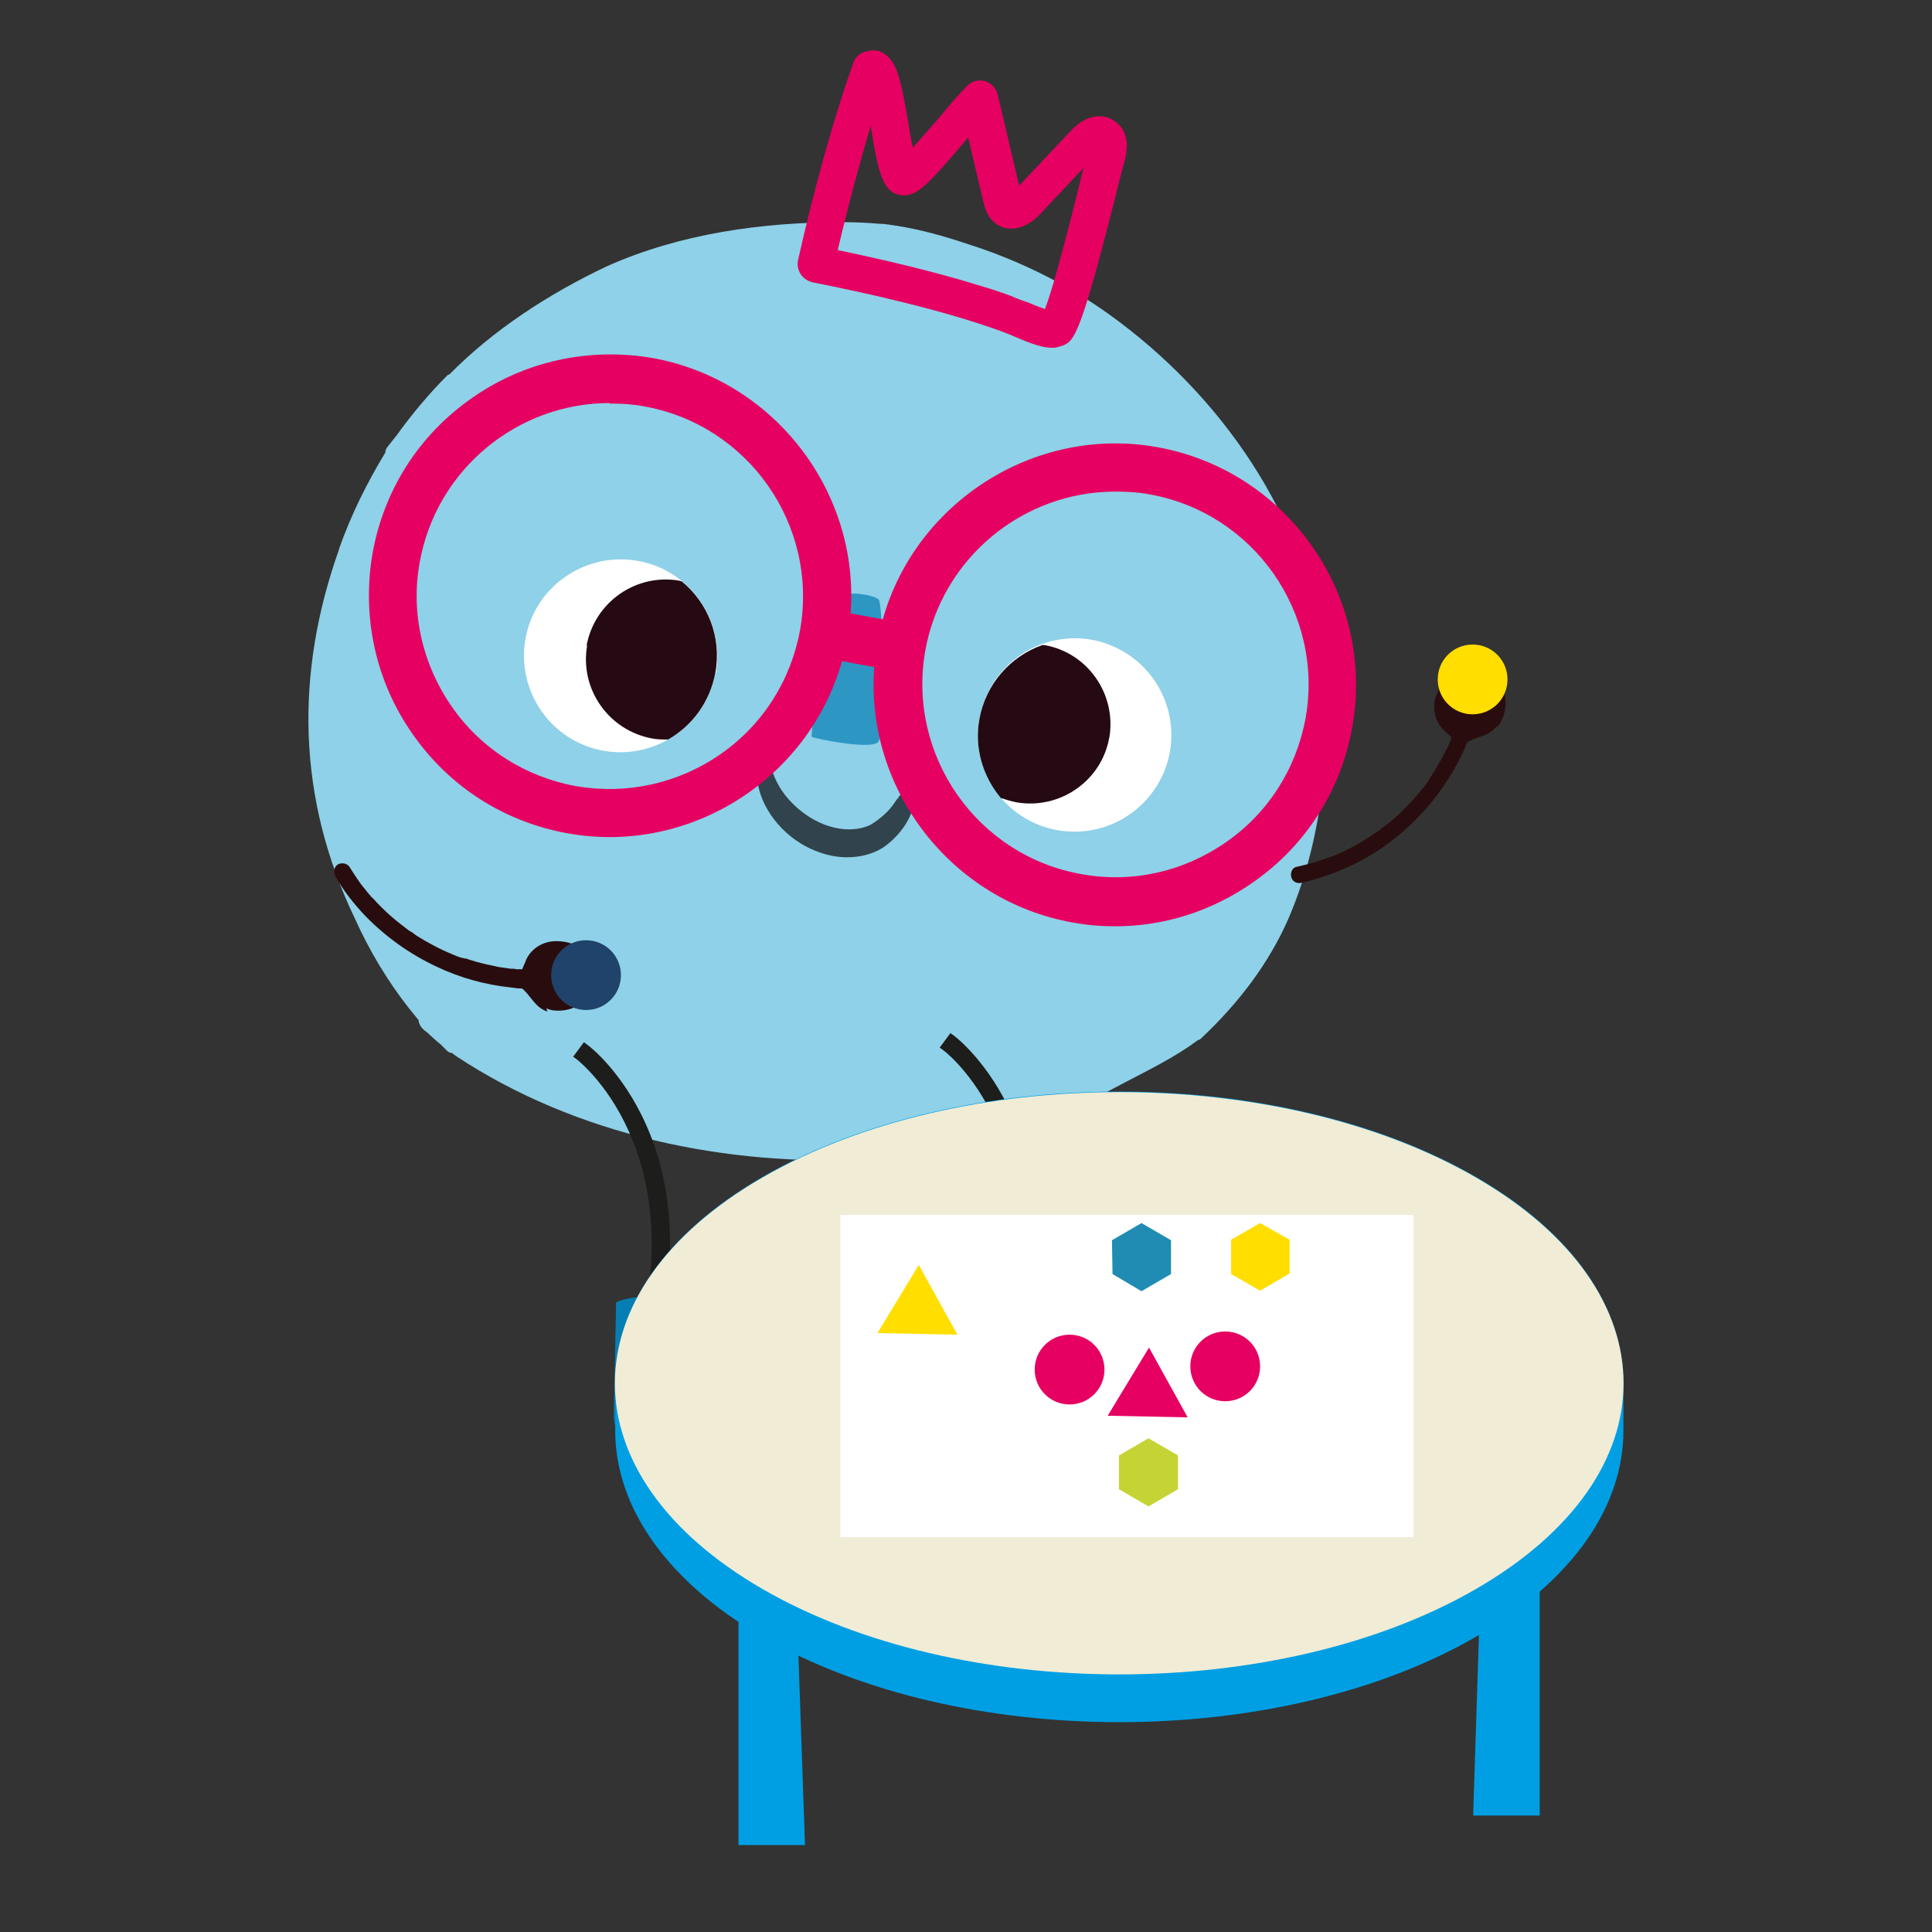
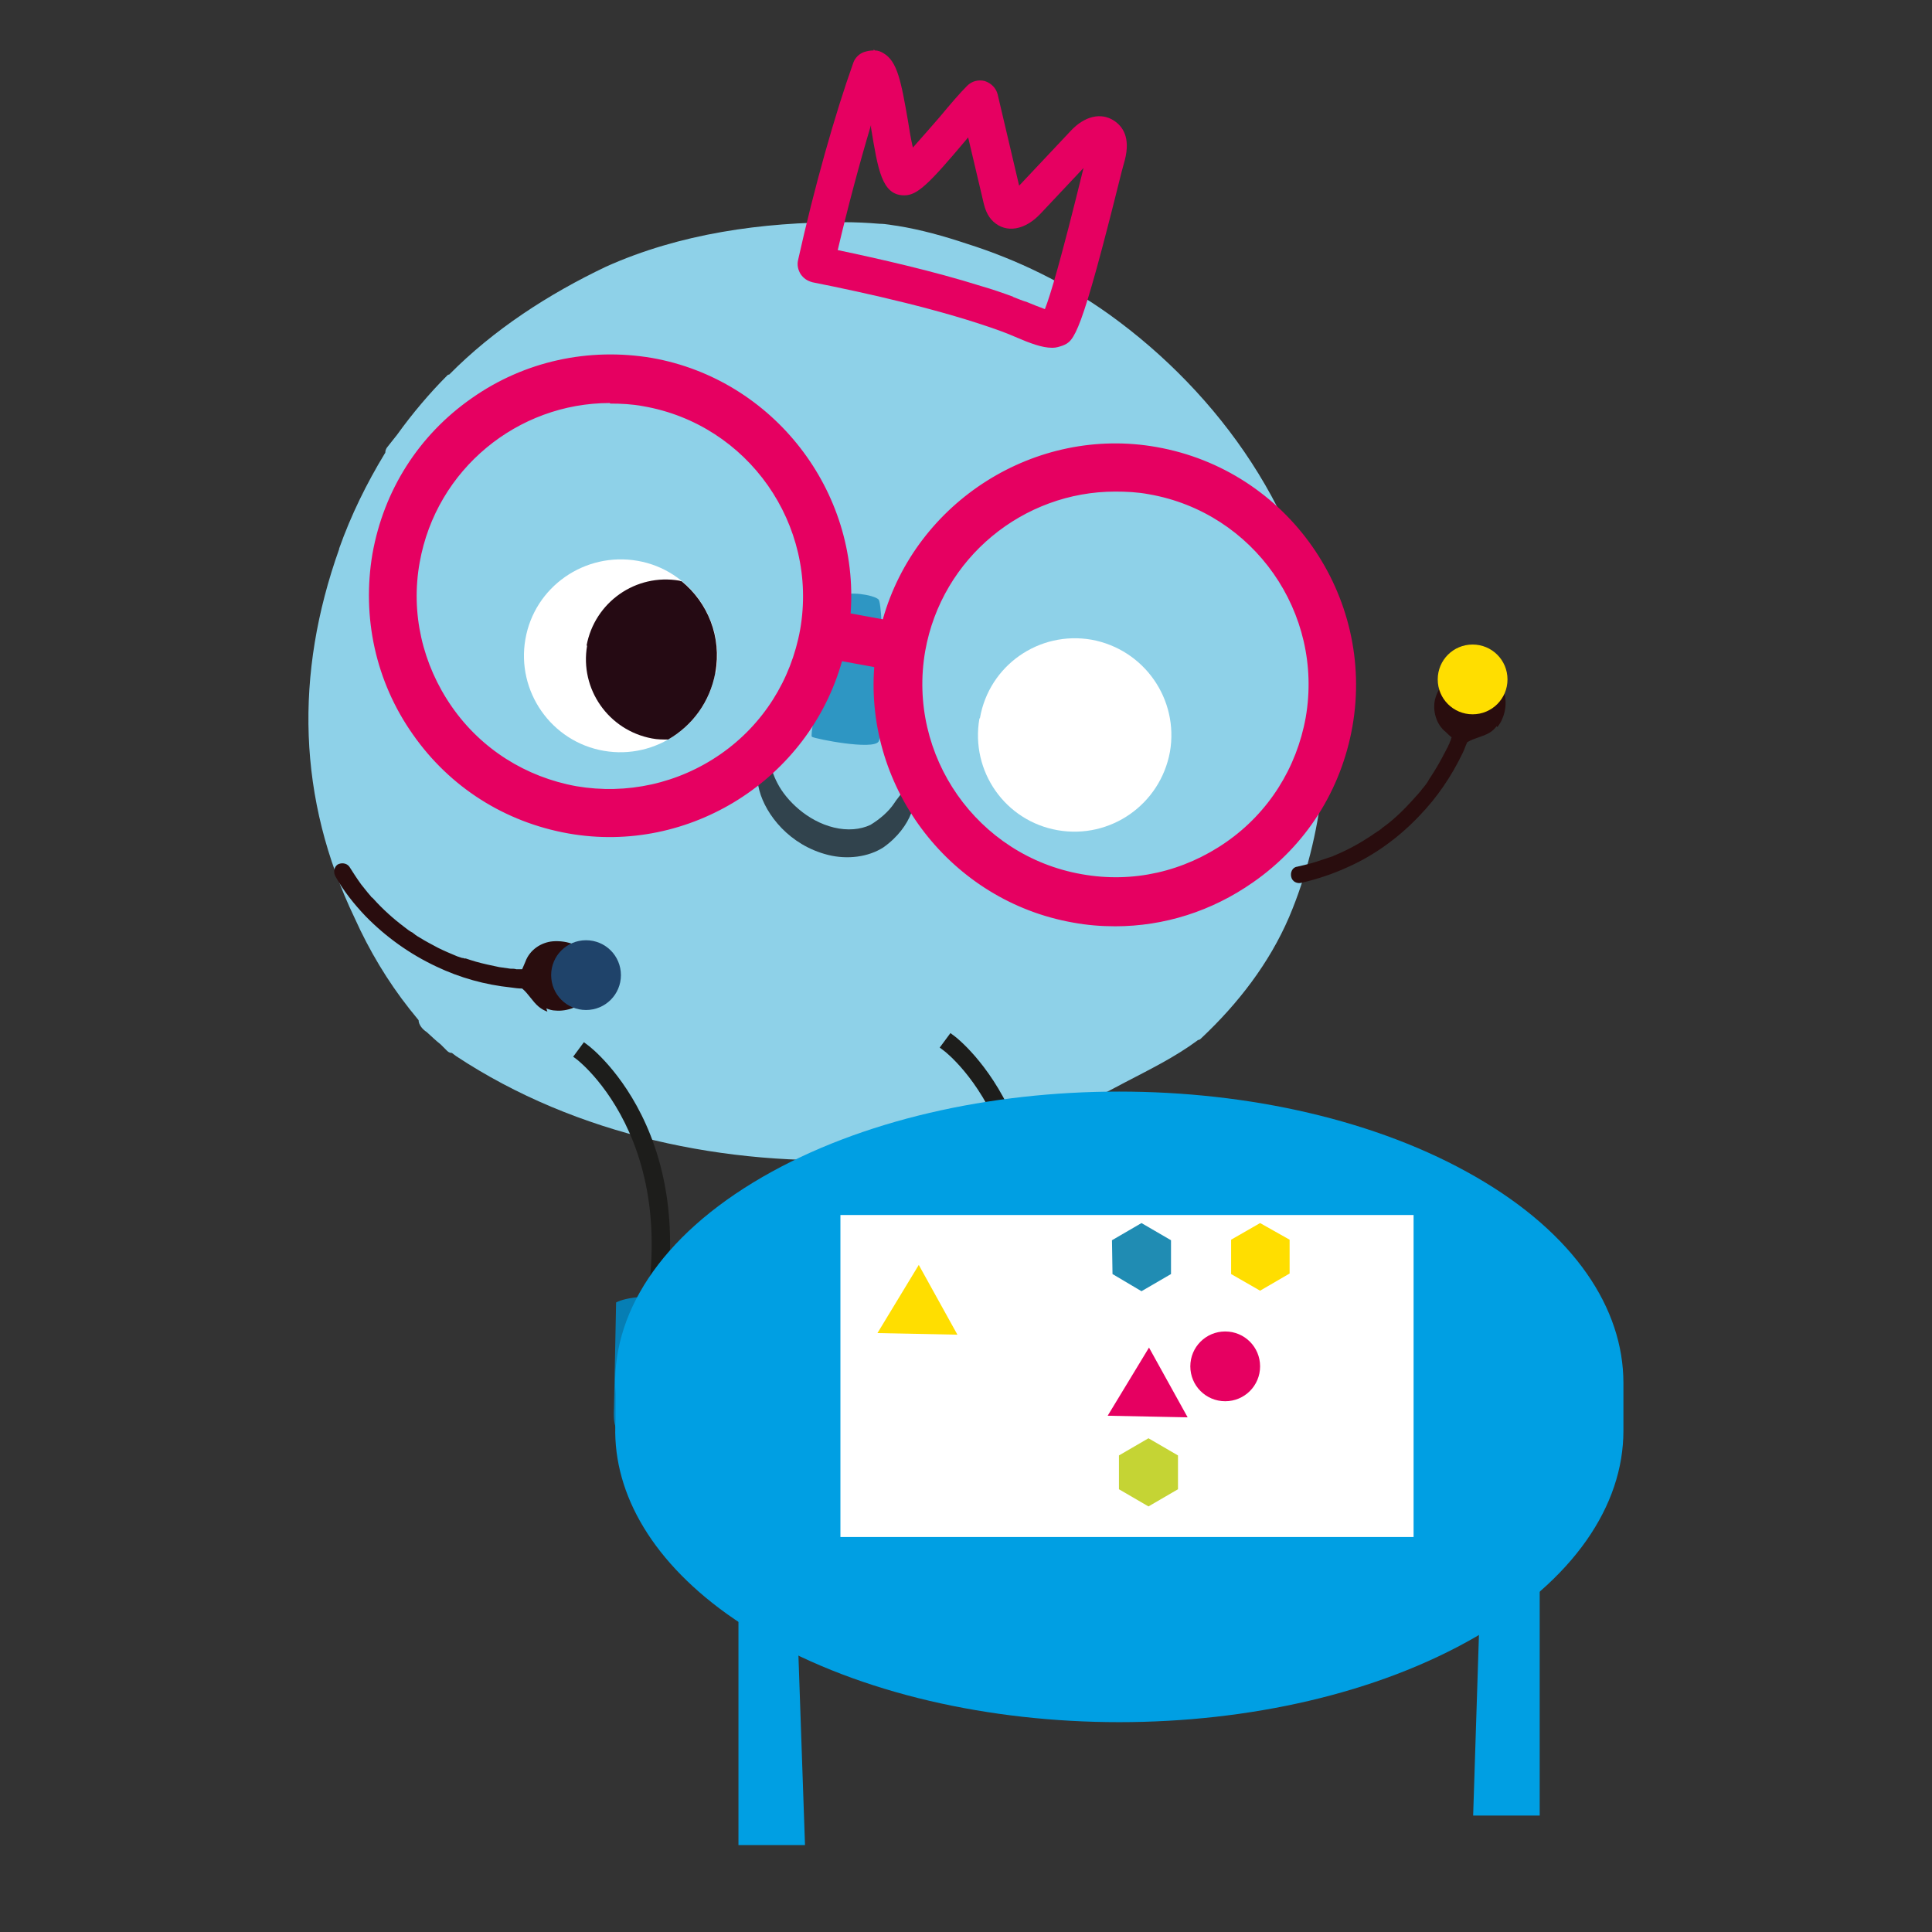
<svg xmlns="http://www.w3.org/2000/svg" version="1.1" viewBox="0 0 360 360">
  <rect x="0" y="0" width="360" height="360" fill="#333333" stroke="none" />
  <defs>
    <style>
      .cls-1 {
        fill: none;
      }

      .cls-2 {
        fill: #111;
      }

      .cls-3 {
        fill: #208cb3;
      }

      .cls-3, .cls-4, .cls-5, .cls-6, .cls-7 {
        fill-rule: evenodd;
      }

      .cls-8 {
        fill: #1d1d1b;
      }

      .cls-4 {
        fill: #ffde00;
      }

      .cls-9 {
        fill: #303030;
      }

      .cls-10 {
        clip-path: url(#clippath-1);
      }

      .cls-11 {
        clip-path: url(#clippath-2);
      }

      .cls-12 {
        fill: #fff;
      }

      .cls-13, .cls-7 {
        fill: #e60061;
      }

      .cls-14 {
        fill: #31434d;
      }

      .cls-15 {
        fill: #f1ecd6;
      }

      .cls-16 {
        opacity: .7;
      }

      .cls-17 {
        opacity: 0;
      }

      .cls-18 {
        fill: #290d0e;
      }

      .cls-19, .cls-6 {
        fill: #1f436a;
      }

      .cls-5 {
        fill: #c5d434;
      }

      .cls-20 {
        fill: #067eb4;
      }

      .cls-21 {
        fill: #8ed1e8;
      }

      .cls-22 {
        fill: #009fe3;
      }

      .cls-23 {
        clip-path: url(#clippath);
      }

      .cls-24 {
        fill: #250a13;
      }
    </style>
    <clipPath id="clippath">
      <rect class="cls-1" x="151.2" y="110.6" width="13.2" height="28.2" />
    </clipPath>
    <clipPath id="clippath-1">
      <rect class="cls-1" x="86.5" y="218.4" width="107.8" height="12.2" />
    </clipPath>
    <clipPath id="clippath-2">
      <rect class="cls-1" x="119.1" y="336.5" width="183.3" height="14.2" />
    </clipPath>
  </defs>
  <g>
    <g id="Calque_1">
      <g id="Atelier-Ludiq-gomette">
        <g>
          <path class="cls-21" d="M63.2,102.3c-8.3,23.3-7.8,46.5,2.9,68.8,2.7,6,6.1,11.7,10.2,16.9.6.7,1.1,1.4,1.7,2.1,0,.8.7,1.7,1.5,2.2.9.8,1.7,1.6,2.6,2.3.4.4.8.8,1.2,1.2.3.3.6.4.9.4.3.2.5.4.8.6,22.4,14.8,50.4,20.6,77,19.2,16.7-1,32.9-6.3,47.6-14.3,4.6-2.4,9.3-4.7,13.5-7.8,0,0,0,0,.1-.1.3,0,.5-.2.7-.4,6.8-6.4,12.6-13.9,16.3-22.5,6.5-15.3,7.9-32.5,6.3-49-3-25.6-19.2-48.5-39.8-63.3-8.1-5.8-17.1-10.2-26.6-13.2-4.2-1.4-8.5-2.6-12.8-3.3-.9-.1-2.2-.4-3.4-.4-2.3-.2-4.6-.3-6.8-.3-15.1,0-30.4,2.1-44.2,8.3-10.7,5.1-20.9,11.7-29.2,20.1-.1,0-.2,0-.3.1-3.4,3.4-6.6,7.2-9.4,11.1-.6.8-1.3,1.6-1.9,2.4-.2.3-.3.6-.3.9,0,0,0,.1-.1.2-3.4,5.6-6.3,11.5-8.5,17.7" />
          <path class="cls-13" d="M150.8,50.1c-.2-.3-.3-.7-.2-1.1,3-13.4,6.8-27.1,10.2-36.6.1-.4.4-.7.8-.8.6-.2,1.3-.2,1.8.1,1.8,1,2.5,4.8,3.6,11.4.5,2.8,1.1,6.8,1.8,8.3,1.6-1.2,5.2-5.5,7.5-8.2,1.9-2.3,3.7-4.4,4.9-5.6.4-.4.9-.5,1.4-.4,0,0,0,0,0,0,.5.1.8.5,1,1l4.4,18.7c0,.3.2.8.3.9.2.2,1.2-.2,2.1-1.2l10.1-10.8c2-2.1,4-2.7,5.6-1.6,1.4.9,1.8,2.7,1.2,5.2-.1.6-.3,1.3-.6,2.2-6.9,27.9-8.4,30.5-9.8,31-1.5.6-3.8-.3-7.4-1.7-.9-.4-1.8-.7-2.6-1-10.9-3.9-25.3-7.1-35.4-9.2,0,0,0,0-.1,0-.3,0-.6-.3-.8-.6M188.1,57.2c.8.3,1.7.7,2.7,1,1.6.6,4.1,1.7,5.1,1.7,1.2-1.9,4-11.7,8.3-29.1.2-.9.4-1.7.6-2.2.4-1.4.2-2,0-2.1-.2-.2-1.1.3-2,1.2l-10.1,10.8c-2.1,2.3-4.5,2.8-6.1,1.4-.8-.7-1-1.7-1.2-2.4l-3.8-16.1c-.9,1-1.9,2.3-3,3.5-6.2,7.4-8.3,9.5-9.9,9.5-2.4,0-3.1-3.6-4.3-10.9-.4-2.4-1-5.9-1.6-7.9-3,8.9-6.3,20.8-9,32.6,8.3,1.7,19.1,4.1,28.5,7,2,.6,4,1.3,5.9,2" />
          <path class="cls-13" d="M196,64.8c-1.8,0-4-.8-7-2.1-.9-.4-1.7-.7-2.5-1-10.7-3.9-25-7.1-35.1-9.1-1.1-.3-1.7-.8-2.2-1.5h0c-.5-.8-.7-1.7-.5-2.6,3-13.5,6.9-27.3,10.3-36.8.3-.9,1.1-1.7,2-2,.6-.2,1.2-.3,1.8-.3v-.2c0,0,.2.2.2.2.6,0,1.1.2,1.6.5,2.6,1.5,3.3,5.2,4.6,12.7.2,1.3.5,3.2.9,4.9,1.6-1.8,3.7-4.2,5-5.7,1.9-2.3,3.8-4.5,5.1-5.8.9-.9,2.1-1.2,3.3-.9,1.2.4,2.1,1.3,2.4,2.5l4,17,9.6-10.2c2.6-2.8,5.7-3.5,8.1-1.9,1.5,1,3.1,3,2,7.3l-.6,2.2c-7.7,31-8.8,31.5-11,32.4-.6.2-1.2.4-1.8.4M188.7,55.3c.8.3,1.7.7,2.7,1,.7.3,2.2.9,3.3,1.3,1-2.5,3-9.2,7.2-26.3l-8,8.5c-2.9,3.1-6.4,3.7-8.8,1.5-1.2-1.1-1.6-2.6-1.8-3.4l-2.9-12.3c-.2.2-.3.4-.5.6-6.9,8.2-9,10.2-11.4,10.2-4.2,0-4.9-4.8-6.2-12.6,0-.2,0-.3,0-.5-2.1,7-4.3,15.2-6.2,23.3,7.6,1.6,17.8,3.9,26.7,6.7,2.1.6,4.1,1.3,6,2" />
          <path class="cls-19" d="M197.9,263.3c-3.6,2.6-12.3-1.4-13.3-1.9l-.6-.3.2-.6c18.1-45.8-7.6-65.4-7.8-65.6l.8-1.1c.3.2,24.9,18.9,10.2,62,2.3-.8,6.9-1.9,9.7-.3,1.3.7,2,1.9,2.2,3.6.2,1.7-.1,3-1.1,3.9-.1.1-.2.2-.3.3M185.8,260.5c2.9,1.2,9,3.4,11.3,1.7.7-.5,1-1.5.8-2.9-.1-1.2-.7-2-1.5-2.6-2.8-1.6-8.3.3-9.6.8-.3.9-.7,1.9-1.1,2.8" />
          <path class="cls-8" d="M198.9,263.8c-.1.1-.3.3-.4.4h0c-4,2.9-12.6-1-14.3-1.8l-1.4-.7.6-1.5c17.8-44.9-7.2-64.2-7.5-64.4l-.8-.6,2-2.7.8.6c.3.2,24.7,18.9,11.1,61.4,2.6-.7,6.2-1.1,8.6.3,1.5.9,2.5,2.4,2.7,4.3.3,2-.2,3.6-1.4,4.7M187,259.9c3.8,1.5,8.1,2.5,9.5,1.5.2-.1.6-.5.4-1.9-.1-.9-.4-1.5-1.1-1.8-1.8-1-5.5-.3-8.3.7-.2.5-.4,1-.6,1.5" />
          <path class="cls-19" d="M129.6,265.1c-3.6,2.6-12.3-1.4-13.3-1.9l-.6-.3.2-.6c18.1-45.8-7.6-65.4-7.8-65.6l.8-1.1c.3.2,24.9,18.9,10.2,62,2.3-.8,6.9-1.9,9.7-.3,1.3.7,2,1.9,2.2,3.6.2,1.7-.1,3-1.1,3.9-.1.1-.2.2-.3.3M117.5,262.2c2.9,1.2,9,3.4,11.3,1.7.7-.5,1-1.5.8-2.9-.1-1.2-.7-2-1.5-2.6-2.8-1.6-8.3.3-9.6.8-.3.9-.7,1.9-1.1,2.8" />
          <path class="cls-8" d="M130.7,265.5c-.1.1-.3.3-.5.4-4,2.9-12.6-1-14.3-1.8l-1.4-.7.6-1.5c17.7-44.9-7.3-64.2-7.5-64.4l-.8-.6,2-2.7.8.6c.3.2,24.8,18.8,11.1,61.4,2.7-.7,6.2-1.1,8.6.3,1.5.9,2.5,2.4,2.7,4.3.2,2-.2,3.6-1.4,4.7M118.8,261.7c3.8,1.5,8.1,2.5,9.5,1.5.2-.1.6-.5.4-1.9-.1-.9-.4-1.5-1.1-1.8-1.8-1-5.5-.3-8.3.7-.2.5-.4,1-.6,1.5" />
          <path class="cls-9" d="M205,266.8l-25.6-.9c-.1,0-.2,0-.2-.2v-1.8c0-.1.2-.2.3-.2l25.6.9c.1,0,.2,0,.2.2v1.8c0,.1-.2.2-.3.2" />
          <path class="cls-20" d="M179.6,264s-1,.4-1-3.8c0-4.2-.3-19.7-.3-19.7,0,0,3.5-2.4,15.3-.8-.1,9.7,0,14.3,2.1,15.4,2.2,1.2,9.7,1.8,9.2,9.8-8.8.3-25.3-.9-25.3-.9" />
          <path class="cls-12" d="M194.1,255.2c0,0-.1,0-.1-.1,0,0,0-.2,0-.2.4-.2.6-.2.7-.2,0,0,.2,0,.2.1,0,0,0,.2-.1.2,0,0-.2,0-.6.2,0,0,0,0,0,0" />
          <path class="cls-12" d="M190.1,262.2c0,0-.2,0-.2-.2,0-.1,0-.2,0-.4,0-.4,0-.8.1-1.1,0,0,.1-.2.2-.2,0,0,.2.1.1.2,0,.3,0,.7,0,1.1,0,.1,0,.2,0,.3,0,0,0,.2-.2.2h0M190.5,259.3s0,0,0,0c0,0-.1-.1-.1-.2.2-.5.4-.9.6-1.4,0,0,.1-.1.2,0,0,0,.1.2,0,.2-.2.4-.4.8-.6,1.3,0,0,0,.1-.2.1M191.9,256.8s0,0-.1,0c0,0,0-.2,0-.3.3-.4.7-.7,1.1-1,0,0,.2,0,.2,0,0,0,0,.2,0,.3-.4.3-.7.6-1,.9,0,0,0,0-.1,0" />
          <path class="cls-12" d="M190.2,264.4c0,0-.1,0-.2-.1,0-.2,0-.5,0-.7,0,0,0-.2.1-.2,0,0,.2,0,.2.2,0,.2,0,.5,0,.7,0,0,0,.2-.1.2,0,0,0,0,0,0" />
-           <path class="cls-9" d="M140.5,269.9l-25.5-1.8c-.1,0-.2,0-.2-.2v-1.8c.1-.1.2-.2.3-.2l25.6,1.8c.1,0,.2,0,.2.2v1.8c-.1.1-.2.2-.3.2" />
+           <path class="cls-9" d="M140.5,269.9l-25.5-1.8v-1.8c.1-.1.2-.2.3-.2l25.6,1.8c.1,0,.2,0,.2.2v1.8c-.1.1-.2.2-.3.2" />
          <path class="cls-20" d="M115.2,266.2s-1,.4-.8-3.8c.1-4.2.4-19.7.4-19.7,0,0,3.6-2.3,15.4-.3-.5,9.7-.6,14.3,1.6,15.5,2.1,1.3,9.6,2.2,8.8,10.1-8.8,0-25.3-1.8-25.3-1.8" />
          <path class="cls-12" d="M130,257.9c0,0-.1,0-.1-.1,0,0,0-.2.1-.2.4-.2.6-.2.7-.2,0,0,.2,0,.2.1,0,0,0,.2-.1.2,0,0-.2,0-.6.2,0,0,0,0,0,0" />
          <path class="cls-12" d="M125.7,264.8c0,0-.2,0-.2-.2,0-.1,0-.2,0-.4,0-.4,0-.8.1-1.1,0,0,.1-.2.2-.1,0,0,.1.1.1.2,0,.3-.1.7-.1,1.1,0,.1,0,.2,0,.3,0,0,0,.2-.2.2h0M126.2,261.9s0,0,0,0c0,0-.1-.1,0-.2.2-.5.4-.9.6-1.3,0,0,.2-.1.2,0,0,0,0,.2,0,.2-.2.4-.4.8-.6,1.3,0,0,0,.1-.2.1M127.7,259.5s0,0-.1,0c0,0,0-.2,0-.3.3-.3.7-.7,1.1-.9,0,0,.2,0,.2,0,0,0,0,.2,0,.2-.4.3-.7.5-1,.9,0,0,0,0-.1,0" />
          <path class="cls-12" d="M125.8,267c0,0-.1,0-.2-.2,0-.2,0-.5,0-.7,0,0,0-.2.2-.2,0,0,.2,0,.2.2,0,.2,0,.5,0,.7,0,0,0,.2-.1.2,0,0,0,0,0,0" />
          <path class="cls-12" d="M133.3,125.3c-1.7,9.8-11.1,16.3-20.8,14.6-9.8-1.7-16.3-11.1-14.6-20.8,1.7-9.8,11.1-16.3,20.9-14.6,9.8,1.7,16.3,11.1,14.6,20.9" />
          <path class="cls-24" d="M109.4,120.3c-1.4,8.1,4,15.8,12.1,17.3,1,.2,2,.2,3,.2,4.5-2.6,7.8-7,8.8-12.5,1.2-6.6-1.4-13-6.3-17-.1,0-.2,0-.4-.1-8.1-1.4-15.8,4-17.3,12.1" />
          <path class="cls-12" d="M182.5,133.9c-1.7,9.8,4.8,19.1,14.6,20.8,9.8,1.7,19.1-4.8,20.9-14.6,1.7-9.8-4.8-19.1-14.6-20.9-9.8-1.7-19.1,4.8-20.8,14.6" />
-           <path class="cls-24" d="M206.7,137.4c-1.4,8.1-9.2,13.5-17.3,12.1-1-.2-2-.5-2.9-.8-3.3-3.9-5-9.3-4-14.7,1.2-6.6,5.8-11.7,11.7-13.8.1,0,.3,0,.4,0,8.1,1.4,13.5,9.2,12.1,17.3" />
          <g class="cls-16">
            <g class="cls-23">
              <path class="cls-20" d="M157.4,111.1c-2.3,6.9-6.8,25.8-6.1,26.2.7.4,11.3,2.5,12.4.9,1.1-1.6,1-25.5,0-26.5-.9-.9-6-1.6-6.4-.6" />
            </g>
          </g>
          <path class="cls-14" d="M170.6,144.4c.3,0,.5.8.4,2,0,.6-.1,1.4-.2,2.2-.1.9-.6,1.8-1,2.9-.8,2.1-2.5,4.5-5.2,6.4-2.8,1.8-6.7,2.3-10.3,1.4-7.2-1.8-11.6-7.5-12.8-12-1.2-4.6.5-7.4,1-7.2.8.2.7,2.7,2.4,5.9,1.6,3.1,5.5,7,10.5,8.2,2.5.6,4.9.4,6.8-.5,1.8-1.1,3.4-2.5,4.4-4,.5-.8,1.1-1.4,1.5-2.1.4-.7.7-1.3,1-1.8.6-1,1.1-1.5,1.5-1.4" />
          <path class="cls-13" d="M215.4,84.3c-22.7-4-44.5,10.3-50.2,32.2l-7.8-1.4c2.1-22.6-13.4-43.4-36.1-47.4-23.9-4.2-46.7,11.8-50.9,35.7-4.2,23.9,11.8,46.7,35.7,50.9,22.7,4,44.5-10.3,50.2-32.2l7.8,1.4c-2.1,22.6,13.4,43.4,36.1,47.4,23.9,4.2,46.7-11.8,50.9-35.7,4.2-23.9-11.8-46.7-35.7-50.9M107.3,147.4c-20.1-3.5-33.5-22.7-30-42.8,3.5-20.1,22.7-33.5,42.8-30,20.1,3.5,33.5,22.7,30,42.8-3.5,20.1-22.7,33.5-42.8,30M201.4,164c-20.1-3.5-33.5-22.7-30-42.8,3.5-20.1,22.7-33.5,42.8-30,20.1,3.5,33.5,22.7,30,42.8-3.5,20.1-22.7,33.5-42.8,30" />
          <path class="cls-13" d="M207.8,172.6c-2.6,0-5.2-.2-7.9-.7-22.6-4-38.7-24.8-37-47.6l-6-1.1c-6.2,22-28.4,36.1-51,32.1-11.8-2.1-22.1-8.6-29-18.5-6.9-9.8-9.5-21.8-7.5-33.6,2.1-11.8,8.6-22.1,18.5-29,9.8-6.9,21.8-9.5,33.6-7.5,22.6,4,38.7,24.8,37,47.6l6,1.1c6.2-22,28.5-36.1,51-32.1,24.4,4.3,40.8,27.7,36.5,52.1-2.1,11.8-8.6,22.1-18.5,29-7.7,5.4-16.6,8.2-25.7,8.2M155.5,121l9.6,1.7v.9c-2.2,22.1,13.3,42.5,35.3,46.4,23.4,4.1,45.7-11.5,49.8-34.9,4.1-23.3-11.5-45.7-34.9-49.8-21.9-3.9-43.5,10-49,31.5l-.2.9-9.6-1.7v-.9c2.2-22.1-13.3-42.5-35.3-46.4-11.3-2-22.7.6-32.1,7.1-9.4,6.6-15.7,16.4-17.7,27.7-2,11.3.6,22.7,7.1,32.1,6.6,9.4,16.4,15.7,27.7,17.7,21.9,3.8,43.5-10,49-31.5l.2-.9ZM207.8,165.5c-2.2,0-4.4-.2-6.6-.6-20.6-3.6-34.4-23.3-30.8-43.9,3.6-20.6,23.3-34.4,43.9-30.8,10,1.8,18.6,7.3,24.5,15.6,5.8,8.3,8.1,18.4,6.3,28.3-1.8,10-7.3,18.6-15.6,24.5-6.5,4.5-14,6.9-21.7,6.9M207.8,91.6c-17.1,0-32.3,12.3-35.4,29.7-3.4,19.5,9.7,38.2,29.2,41.6,9.5,1.7,19-.5,26.9-6,7.9-5.5,13.1-13.8,14.8-23.2,3.4-19.5-9.7-38.2-29.2-41.6-2.1-.4-4.2-.5-6.3-.5M113.7,149c-2.2,0-4.4-.2-6.6-.6-10-1.8-18.6-7.3-24.5-15.6-5.8-8.3-8.1-18.4-6.3-28.3,3.6-20.6,23.3-34.4,43.9-30.8,20.6,3.6,34.4,23.3,30.8,43.9-1.8,10-7.3,18.6-15.6,24.5-6.5,4.5-14,6.9-21.7,6.9M113.6,75.1c-17.1,0-32.3,12.3-35.4,29.7-1.7,9.4.5,19,6,26.9,5.5,7.9,13.8,13.1,23.2,14.8,9.4,1.6,19-.5,26.9-6,7.9-5.5,13.1-13.8,14.8-23.2,3.4-19.5-9.7-38.2-29.2-41.6-2.1-.4-4.2-.5-6.2-.5" />
          <g class="cls-17">
            <g class="cls-10">
              <path class="cls-2" d="M86.5,223.6c-.6,4.7,6.9,5.5,9.8,6,10.3,2.1,20.7.4,30.9-1,1.2-.2,2.3-.5,3.5-.7,10.7-1.8,21.2,1.4,31.8,1.7,8.9.3,17.8.1,26.6-1.1,1.4-.2,3.8-.4,4.7-2.3.9-1.9,0-3.3-1.3-4-6.3-3.1-13.2-3.1-19.7-3.4-13.4-.7-26.6,3.7-40,2.6-3-.2-5.9-.9-8.9-1.5-1-.2-2-.4-2.9-.6-5.6-1-11.3-1.2-17-.9-2.9.2-5.8.5-8.7.9-2.4.3-5.6.4-7.6,1.9-.8.6-1.2,1.4-1.3,2.2" />
            </g>
          </g>
          <path class="cls-22" d="M302.5,257.7h0c0-13.9-9.1-27.8-27.5-38.4-36.7-21.2-96.2-21.2-132.9,0-19.2,11.1-28.4,25.8-27.4,40.4v4.9c-.8,12.7,6.1,25.6,20.7,36.1,2.1,1.5,4.3,2.9,6.7,4.3,36.7,21.2,96.2,21.2,132.9,0,18.3-10.6,27.5-24.5,27.5-38.4h0v-8.9Z" />
-           <path class="cls-15" d="M142.1,296.1c-36.7-21.2-36.7-55.5,0-76.7,36.7-21.2,96.2-21.2,132.9,0,36.7,21.2,36.7,55.5,0,76.7-36.7,21.2-96.2,21.2-132.9,0" />
          <polygon class="cls-22" points="137.6 343.8 150 343.8 148.7 306.3 137.6 298.2 137.6 343.8" />
          <polygon class="cls-22" points="286.9 338.3 274.5 338.3 275.7 300.9 286.9 292.8 286.9 338.3" />
          <g class="cls-17">
            <g class="cls-11">
              <path class="cls-2" d="M119.1,342.6c-1,5.5,11.8,6.4,16.7,7.1,17.4,2.4,35.2.5,52.6-1.1,2-.3,3.9-.5,5.9-.8,18.2-2.1,36,1.6,54.1,2,15.1.3,30.2.2,45.3-1.3,2.4-.2,6.5-.5,8-2.7,1.5-2.2,0-3.9-2.3-4.7-10.7-3.6-22.4-3.6-33.6-4-22.8-.8-45.3,4.4-68,3.1-5.1-.3-10.1-1.1-15.1-1.8-1.7-.2-3.3-.5-5-.7-9.5-1.2-19.3-1.4-28.9-1-4.9.2-9.8.5-14.7,1-4,.4-9.5.5-12.9,2.3-1.3.7-2,1.6-2.1,2.6" />
            </g>
          </g>
          <path class="cls-18" d="M278.9,135.3c-.4.5-.8.9-1.3,1.2-1.3.8-2.9,1-4.2,1.8-.3.6-.5,1.3-.8,1.9-2.1,4.4-4.8,8.4-8.2,11.9-3.7,3.9-8.2,7.2-13.1,9.4-2.8,1.3-5.8,2.3-8.8,3-.8.2-1.7-.2-1.9-1.1-.2-.8.2-1.8,1.1-1.9,1.3-.3,2.6-.6,3.8-1,.6-.2,1.2-.4,1.8-.6.3-.1.6-.2.9-.3.1,0,.3-.1.4-.2,0,0,.2,0,.3-.1,2.4-1,4.7-2.3,6.8-3.7.5-.4,1.1-.7,1.6-1.1,0,0,.2-.1.2-.2,0,0,.2-.1.3-.2.3-.2.5-.4.8-.6,1-.8,2-1.7,2.9-2.6.9-.9,1.8-1.9,2.7-2.9.2-.2.4-.5.6-.7,0-.1.2-.2.2-.3,0,0,0,0,0,0,0,0,.1-.1.2-.2.4-.5.8-1,1.1-1.6.8-1.2,1.6-2.5,2.3-3.8.3-.6.7-1.3,1-1.9.2-.3.3-.7.5-1,0-.2.1-.3.2-.5,0,0,0,0,0,0,0,0,0-.2.1-.3,0,0,0-.2.1-.3-.4-.3-.8-.7-1.1-1-1.8-1.4-2.5-4-2-6.1.7-2.5,2.6-5.3,5.6-5.4.5,0,.9,0,1.4,0,1.8.2,3.5,1.1,4.9,2.5,1.6,1.7,1.5,4.6.6,6.6-.2.5-.5,1-.9,1.5" />
          <path class="cls-18" d="M102,188.5c-.6-.2-1.1-.5-1.6-.9-1.2-1-1.9-2.4-3.1-3.4-.7,0-1.4-.1-2.1-.2-4.8-.5-9.5-1.8-13.9-3.9-4.9-2.3-9.4-5.5-13.2-9.4-2.1-2.2-4.1-4.7-5.6-7.4-.4-.7-.3-1.7.4-2.2.7-.4,1.7-.3,2.2.4.7,1.1,1.4,2.2,2.2,3.3.4.5.8,1,1.2,1.5.2.2.4.5.6.7,0,.1.2.2.3.3,0,0,.1.1.2.2,1.7,1.9,3.7,3.7,5.7,5.2.5.4,1,.8,1.6,1.1,0,0,.2.1.2.2.1,0,.2.1.3.2.3.2.6.4.8.5,1.1.7,2.3,1.3,3.4,1.9,1.2.6,2.4,1.1,3.6,1.6.3.1.6.2.9.3.1,0,.3,0,.4.1,0,0,0,0,0,0,0,0,.2,0,.3,0,.6.2,1.2.4,1.9.6,1.4.4,2.9.7,4.3,1,.7.1,1.4.2,2.1.3.4,0,.8,0,1.1.1.2,0,.4,0,.5,0,0,0,0,0,0,0,.1,0,.2,0,.3,0,.1,0,.2,0,.3,0,.2-.5.4-.9.6-1.4.8-2.2,2.9-3.6,5.1-3.8,2.6-.2,5.8.7,6.9,3.5.2.4.3.9.4,1.3.4,1.8,0,3.7-.8,5.4-1.1,2-3.9,2.9-6,2.7-.6,0-1.2-.2-1.7-.4" />
          <rect class="cls-12" x="156.6" y="226.4" width="106.8" height="60" />
          <path class="cls-7" d="M234.8,254.6c0,3.6-2.9,6.5-6.5,6.5s-6.5-2.9-6.5-6.5,2.9-6.5,6.5-6.5,6.5,2.9,6.5,6.5" />
          <path class="cls-4" d="M280.9,126.6c0,3.6-2.9,6.5-6.5,6.5s-6.5-2.9-6.5-6.5,2.9-6.5,6.5-6.5,6.5,2.9,6.5,6.5" />
-           <path class="cls-7" d="M205.8,255.2c0,3.6-2.9,6.5-6.5,6.5s-6.5-2.9-6.5-6.5,2.9-6.5,6.5-6.5,6.5,2.9,6.5,6.5" />
          <path class="cls-6" d="M115.7,181.7c0,3.6-2.9,6.5-6.5,6.5s-6.5-2.9-6.5-6.5,2.9-6.5,6.5-6.5,6.5,2.9,6.5,6.5" />
          <polygon class="cls-3" points="218.2 237.4 212.7 240.6 207.3 237.4 207.2 231.1 212.7 227.9 218.2 231.1 218.2 237.4" />
          <polygon class="cls-4" points="240.3 237.3 234.8 240.5 229.4 237.4 229.4 231 234.8 227.9 240.3 231 240.3 237.3" />
          <polygon class="cls-5" points="219.5 277.5 214 280.7 208.5 277.5 208.5 271.2 214 268 219.5 271.2 219.5 277.5" />
          <polygon class="cls-4" points="178.4 248.7 163.5 248.4 171.2 235.7 178.4 248.7" />
          <polygon class="cls-7" points="221.3 264.1 206.4 263.8 214.1 251.1 221.3 264.1" />
        </g>
      </g>
    </g>
  </g>
</svg>